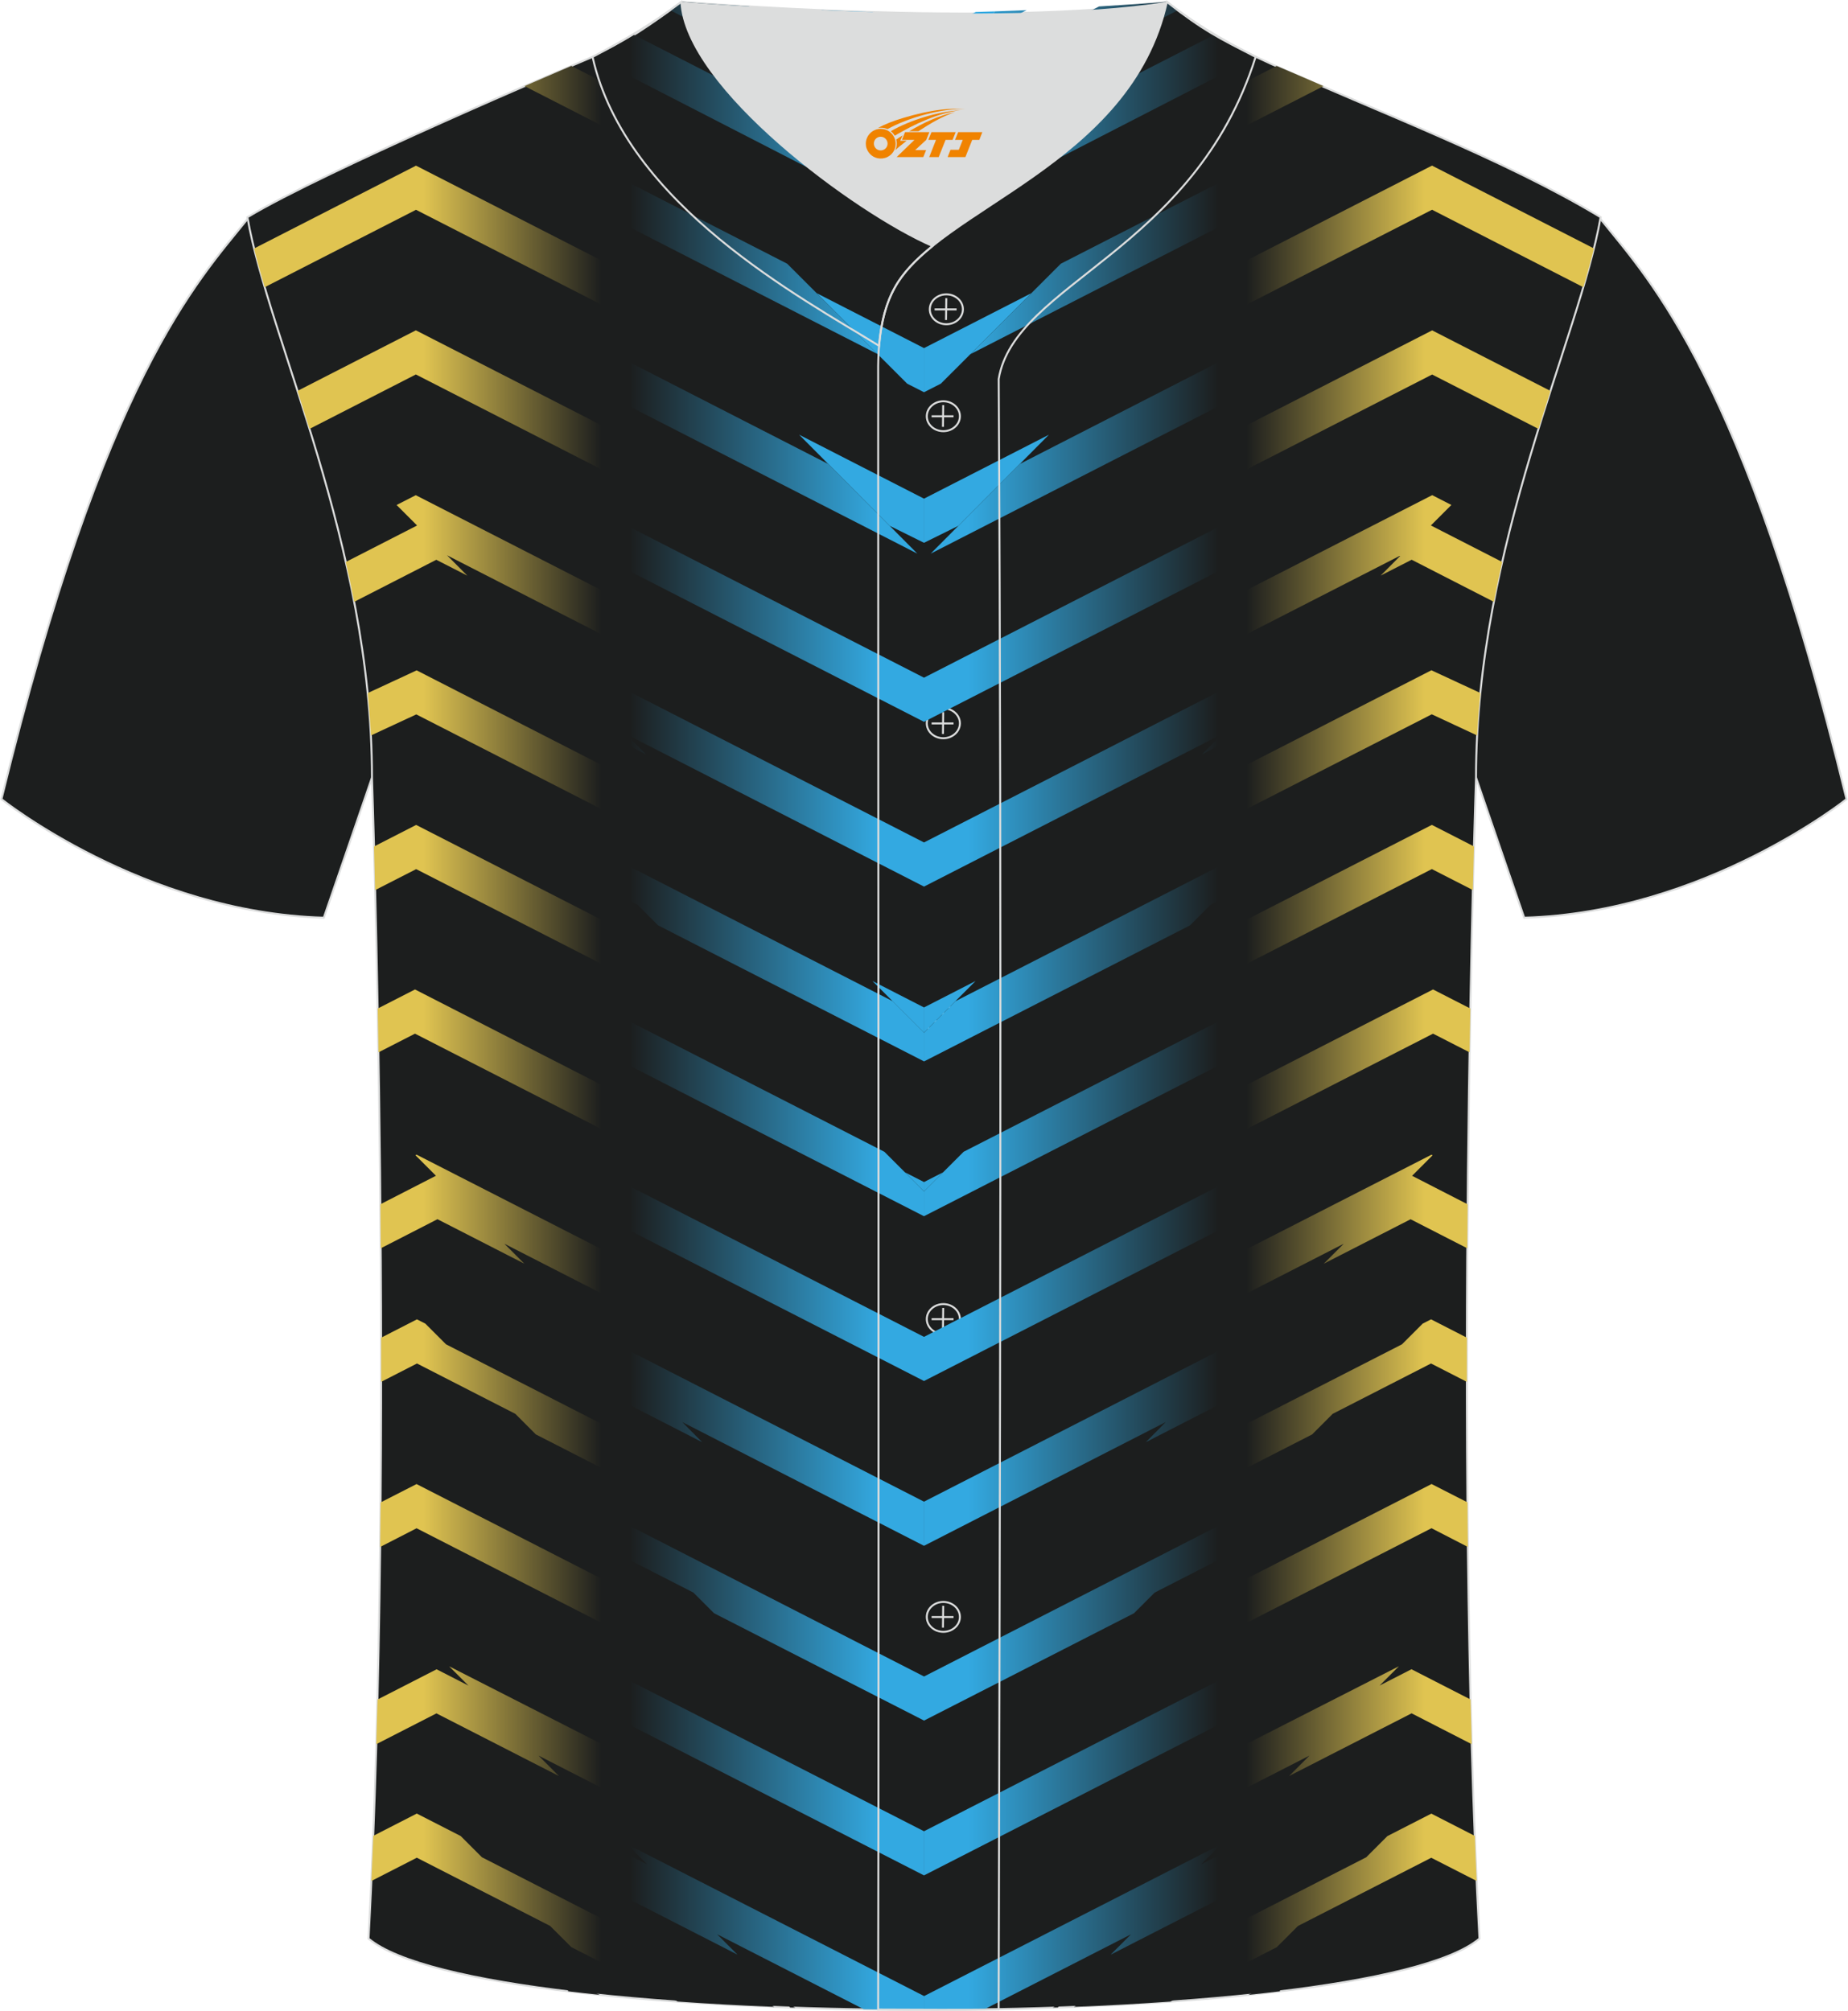
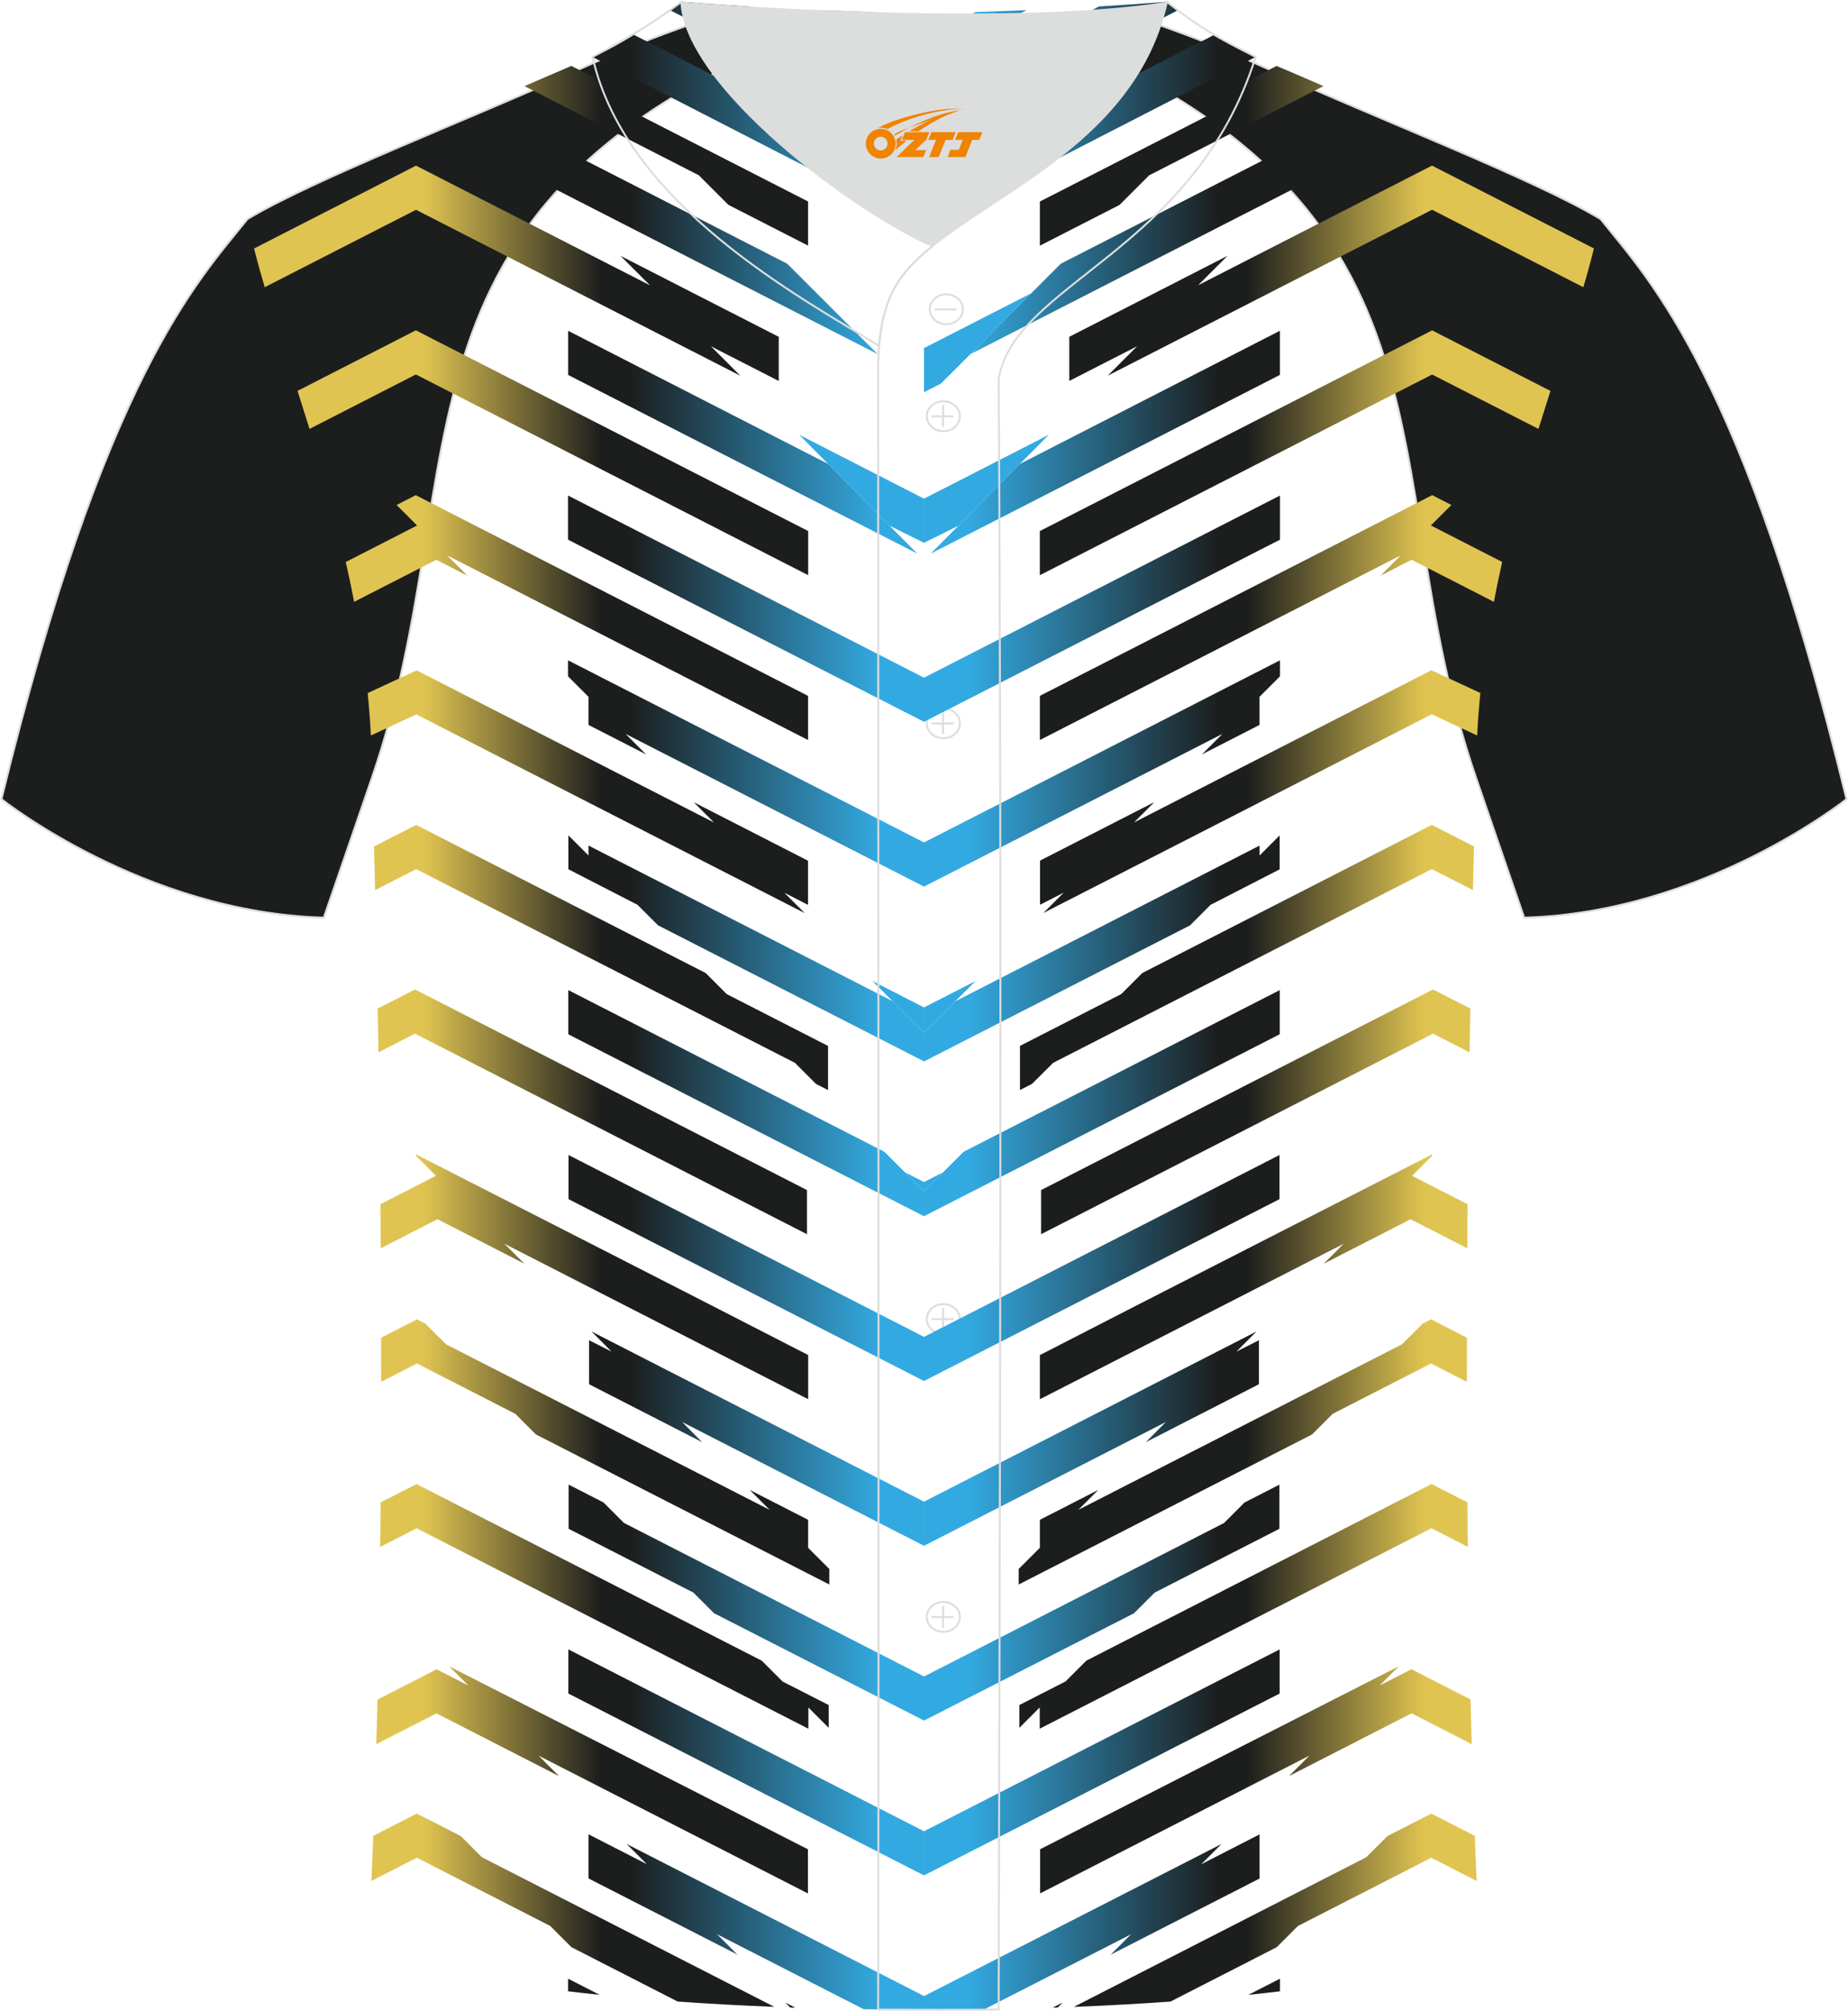
<svg xmlns="http://www.w3.org/2000/svg" version="1.1" id="_x37C_" x="0px" y="0px" width="380.86px" height="414.34px" viewBox="0 0 380.45 414.07" enable-background="new 0 0 380.45 414.07" xml:space="preserve">
  <path fill-rule="evenodd" clip-rule="evenodd" fill="#1C1E1E" stroke="#DCDDDD" stroke-width="0.401" stroke-miterlimit="22.926" d="  M50.88,45.11C40.61,57.92,21.44,77.54,0.22,164.56c0,0,29.27,23.38,66.39,24.41c0,0,7.18-20.82,9.92-28.84  C98.98,94.92,74.6,40.33,172.44,3.95c-1.44-0.27-3.12-0.27-4.94-0.1l0.09-0.01c-14.03-0.87-17.93-1.24-23.99,0.66  c-9.67,3.38-15.66,5.82-25.14,10.12C96.44,24.64,64.6,36.86,50.88,45.11z" />
  <path fill-rule="evenodd" clip-rule="evenodd" fill="#1C1E1E" stroke="#DCDDDD" stroke-width="0.401" stroke-miterlimit="22.926" d="  M329.57,45.11c10.27,12.8,29.44,32.43,50.66,119.45c0,0-29.27,23.38-66.39,24.41c0,0-7.18-20.82-9.92-28.84  c-22.45-65.22,1.92-119.8-95.91-156.18c1.44-0.27,3.12-0.27,4.94-0.1l-0.09-0.01c14.03-0.87,17.93-1.24,23.99,0.66  c9.67,3.38,15.66,5.82,25.14,10.12C284.01,24.64,315.85,36.86,329.57,45.11z" />
-   <path fill-rule="evenodd" clip-rule="evenodd" fill="#1C1E1E" stroke="#DCDDDD" stroke-width="0.401" stroke-miterlimit="22.926" d="  M75.83,399.2c5.39-101.63,0.7-239.16,0.7-239.16c0-47.92-21.37-90.49-25.65-115.31c15.8-9.54,66.87-31.23,71.06-33.01  c6.39-2.7,12.78-7.19,18.32-11.34c0,0,65.56,5.42,99.99,0c6.46,5.04,13.94,9.39,21.45,12.77c21.89,9.83,48.14,19.66,67.88,31.58  c-4.3,24.82-25.66,67.4-25.66,115.31c0,0-4.69,137.52,0.7,239.16C281.42,418.76,99.04,418.76,75.83,399.2z" />
  <path fill-rule="evenodd" clip-rule="evenodd" fill="none" stroke="#DCDDDD" stroke-width="0.401" stroke-miterlimit="22.926" d="  M194.83,66.77c1.87,0,3.41-1.38,3.41-3.08c0-1.7-1.54-3.08-3.41-3.08c-1.87,0-3.41,1.38-3.41,3.08  C191.42,65.4,192.96,66.77,194.83,66.77z" />
-   <line fill-rule="evenodd" clip-rule="evenodd" fill="none" stroke="#DCDDDD" stroke-width="0.401" stroke-miterlimit="22.926" x1="194.82" y1="61.4" x2="194.76" y2="65.89" />
  <line fill-rule="evenodd" clip-rule="evenodd" fill="none" stroke="#DCDDDD" stroke-width="0.401" stroke-miterlimit="22.926" x1="192.41" y1="63.71" x2="196.94" y2="63.71" />
  <path fill-rule="evenodd" clip-rule="evenodd" fill="none" stroke="#DCDDDD" stroke-width="0.401" stroke-miterlimit="22.926" d="  M194.21,88.79c1.87,0,3.41-1.38,3.41-3.08c0-1.69-1.54-3.08-3.41-3.08c-1.87,0-3.41,1.38-3.41,3.08  C190.79,87.41,192.32,88.79,194.21,88.79z" />
  <line fill-rule="evenodd" clip-rule="evenodd" fill="none" stroke="#DCDDDD" stroke-width="0.401" stroke-miterlimit="22.926" x1="194.18" y1="83.42" x2="194.13" y2="87.9" />
  <line fill-rule="evenodd" clip-rule="evenodd" fill="none" stroke="#DCDDDD" stroke-width="0.401" stroke-miterlimit="22.926" x1="191.79" y1="85.72" x2="196.31" y2="85.72" />
  <path fill-rule="evenodd" clip-rule="evenodd" fill="none" stroke="#DCDDDD" stroke-width="0.401" stroke-miterlimit="22.926" d="  M194.21,152.02c1.87,0,3.41-1.38,3.41-3.08c0-1.69-1.54-3.08-3.41-3.08c-1.87,0-3.41,1.38-3.41,3.08  C190.79,150.64,192.32,152.02,194.21,152.02z" />
  <line fill-rule="evenodd" clip-rule="evenodd" fill="none" stroke="#DCDDDD" stroke-width="0.401" stroke-miterlimit="22.926" x1="194.18" y1="146.66" x2="194.13" y2="151.14" />
  <line fill-rule="evenodd" clip-rule="evenodd" fill="none" stroke="#DCDDDD" stroke-width="0.401" stroke-miterlimit="22.926" x1="191.79" y1="148.97" x2="196.31" y2="148.97" />
  <path fill-rule="evenodd" clip-rule="evenodd" fill="none" stroke="#DCDDDD" stroke-width="0.401" stroke-miterlimit="22.926" d="  M194.21,213.36c1.87,0,3.41-1.38,3.41-3.08c0-1.69-1.54-3.08-3.41-3.08c-1.87,0-3.41,1.37-3.41,3.08  C190.79,211.98,192.32,213.36,194.21,213.36z" />
  <line fill-rule="evenodd" clip-rule="evenodd" fill="none" stroke="#DCDDDD" stroke-width="0.401" stroke-miterlimit="22.926" x1="194.18" y1="208" x2="194.13" y2="212.49" />
  <line fill-rule="evenodd" clip-rule="evenodd" fill="none" stroke="#DCDDDD" stroke-width="0.401" stroke-miterlimit="22.926" x1="191.79" y1="210.3" x2="196.31" y2="210.3" />
  <path fill-rule="evenodd" clip-rule="evenodd" fill="none" stroke="#DCDDDD" stroke-width="0.401" stroke-miterlimit="22.926" d="  M194.21,274.7c1.87,0,3.41-1.37,3.41-3.08c0-1.69-1.54-3.08-3.41-3.08c-1.87,0-3.41,1.38-3.41,3.08  C190.79,273.31,192.32,274.7,194.21,274.7z" />
  <line fill-rule="evenodd" clip-rule="evenodd" fill="none" stroke="#DCDDDD" stroke-width="0.401" stroke-miterlimit="22.926" x1="194.18" y1="269.33" x2="194.13" y2="273.82" />
  <line fill-rule="evenodd" clip-rule="evenodd" fill="none" stroke="#DCDDDD" stroke-width="0.401" stroke-miterlimit="22.926" x1="191.79" y1="271.64" x2="196.31" y2="271.64" />
  <path fill-rule="evenodd" clip-rule="evenodd" fill="none" stroke="#DCDDDD" stroke-width="0.401" stroke-miterlimit="22.926" d="  M194.21,336.03c1.87,0,3.41-1.38,3.41-3.08c0-1.69-1.54-3.08-3.41-3.08c-1.87,0-3.41,1.38-3.41,3.08  C190.79,334.65,192.32,336.03,194.21,336.03z" />
  <line fill-rule="evenodd" clip-rule="evenodd" fill="none" stroke="#DCDDDD" stroke-width="0.401" stroke-miterlimit="22.926" x1="194.18" y1="330.67" x2="194.13" y2="335.16" />
  <line fill-rule="evenodd" clip-rule="evenodd" fill="none" stroke="#DCDDDD" stroke-width="0.401" stroke-miterlimit="22.926" x1="191.79" y1="332.98" x2="196.31" y2="332.98" />
  <g>
    <g>
      <polygon fill-rule="evenodd" clip-rule="evenodd" fill="#33A9E1" points="190.23,243.41 194.16,241.4 190.23,245.33   " />
      <g>
        <linearGradient id="SVGID_1_" gradientUnits="userSpaceOnUse" x1="6258.449" y1="213.491" x2="6197.722" y2="213.491" gradientTransform="matrix(-1 0 0 1 6493.257 0)">
          <stop offset="0.359" style="stop-color:#1C1E1E" />
          <stop offset="0.963" style="stop-color:#E0C451" />
        </linearGradient>
        <path fill-rule="evenodd" clip-rule="evenodd" fill="url(#SVGID_1_)" d="M216.82,218.86c26-13.3,52.01-26.6,78-39.9l8.45,4.32     c0.08-3.31,0.16-6.31,0.23-8.98l-8.68-4.44c-19.87,10.17-39.75,20.33-59.63,30.5l-4.34,4.34l-20.86,10.67v9.09l2.48-1.27     L216.82,218.86L216.82,218.86z M304.05,387.33l-9.35-4.78l-27.46,14.05l-4.37,4.37l-21.89,11.2c-6.41,0.45-13.08,0.82-19.9,1.09     l60.21-30.8l4.37-4.37l9.05-4.63l8.96,4.59C303.78,381.16,303.91,384.26,304.05,387.33L304.05,387.33z M303.03,359.16     c-0.09-3.06-0.17-6.12-0.24-9.2l-12.17-6.23l-6.56,3.36l3.97-3.97c-24.63,12.56-49.28,25.09-73.89,37.68v9.09     c18.49-9.46,36.99-18.92,55.48-28.38l-4.21,4.21l25.24-12.91L303.03,359.16L303.03,359.16z M302.24,318.55l-7.49-3.86     c-26.9,13.76-53.79,27.52-80.69,41.28v-4.37l-4.19,4.19v-4.69l9.51-4.86l4.28-4.28c23.7-12.13,47.39-24.25,71.1-36.37l7.4,3.78     C302.17,312.43,302.2,315.49,302.24,318.55L302.24,318.55z M302.03,284.55c0-3.05,0-6.09,0.01-9.09l-7.38-3.78l-1.73,0.88     l-4.26,4.26c-22.22,11.37-44.44,22.72-66.66,34.09l4.1-4.1l-12.02,6.15v5.76l-4.36,4.36v3.2c20.14-10.31,40.28-20.6,60.43-30.9     l4.23-4.24l20.26-10.37L302.03,284.55L302.03,284.55z M302.12,257.05l-11.68-5.98l-17.88,9.15l4.1-4.1l-62.57,32.01v-9.09     c26.85-13.81,53.76-27.51,80.65-41.26l0.23,0.12l-4.22,4.22l11.44,5.87C302.16,250.96,302.14,253.98,302.12,257.05L302.12,257.05     z M302.59,216.7l-7.52-3.85c-26.91,13.77-53.82,27.54-80.73,41.3v-9.09c26.91-13.77,53.82-27.54,80.73-41.31l7.68,3.93     C302.69,210.59,302.64,213.59,302.59,216.7L302.59,216.7z M304.15,151.45l-9.35-4.36l-80,40.92l4.19-4.19l-4.87,2.49v-9.09     l23.55-12.05l-4.19,4.19l61.25-31.34l10.08,4.68C304.52,145.61,304.3,148.52,304.15,151.45L304.15,151.45z M307.59,123.93     c0.53-2.77,1.11-5.51,1.72-8.21l-14.69-7.52l4.22-4.22l-3.95-2.02c-26.93,13.78-53.86,27.56-80.8,41.33v9.09l74.35-38.04     l-4.17,4.19l6.39-3.27L307.59,123.93L307.59,123.93z M316.78,88.32l-21.9-11.2l-80.8,41.33v-9.09l80.8-41.33l24.37,12.47     C318.44,83.04,317.61,85.65,316.78,88.32L316.78,88.32z M326.02,59.14c0.83-2.79,1.56-5.45,2.18-7.98l-33.35-17.06l-48.17,24.64     l6.07-6.07l-17.76,9.09l-14.84,7.59v9.09l13.97-7.14l-6.07,6.07l14.89-7.62l51.92-26.56L326.02,59.14L326.02,59.14z      M272.51,17.73L236.6,36.1l-6.09,6.09l-16.42,8.4v-9.09l22.07-11.29l12.94-6.62l6.09-6.09l7.66-3.92     C265.33,14.62,268.64,16.05,272.51,17.73L272.51,17.73z M218.79,412.36l-1.02,1.02l-1.04,0.03L218.79,412.36z" />
        <g>
          <polygon fill-rule="evenodd" clip-rule="evenodd" fill="#33A9E1" points="190.23,207.45 200.85,202.01 190.23,212.63     " />
          <polygon fill-rule="evenodd" clip-rule="evenodd" fill="#33A9E1" points="215.95,89.52 197.29,108.28 190.23,111.77       190.23,102.68     " />
          <polygon fill-rule="evenodd" clip-rule="evenodd" fill="#33A9E1" points="190.23,71.68 212.34,60.37 193.7,79 190.23,80.77           " />
          <linearGradient id="SVGID_2_" gradientUnits="userSpaceOnUse" x1="6232.333" y1="207.115" x2="6301.435" y2="207.115" gradientTransform="matrix(-1 0 0 1 6493.257 0)">
            <stop offset="0.146" style="stop-color:#1C1E1E" />
            <stop offset="0.892" style="stop-color:#33A9E1" />
          </linearGradient>
          <path fill-rule="evenodd" clip-rule="evenodd" fill="url(#SVGID_2_)" d="M263.54,410.05c-2.12,0.26-4.29,0.5-6.51,0.73      l6.51-3.33V410.05L263.54,410.05z M258.54,11.72l-68.31,35.12v-9.09l59.74-30.56c2.8,1.75,5.67,3.32,8.55,4.53L258.54,11.72      L258.54,11.72z M242.54,2.1c-0.79-0.58-1.57-1.16-2.33-1.73c0,0-5.41,0.45-13.93,0.96l-12.18,6.23v9.09L242.54,2.1L242.54,2.1z       M211.36,2.09c-2.1,0.09-4.26,0.17-6.49,0.25l-6.28,6.28L211.36,2.09L211.36,2.09z M190.23,413.86c4.15,0,8.29-0.03,12.42-0.1      l30.2-15.44l-4.2,4.2l30.68-15.69v-9.09l-12.01,6.15l4.16-4.16l-61.25,31.31V413.86L190.23,413.86z M263.48,348.73l-73.25,37.45      v-9.09l73.25-37.45V348.73L263.48,348.73z M263.42,314.81v-9.09l-7.19,3.68l-4.2,4.21l-61.81,31.62l0,9.08l43.26-22.11      l4.25-4.25L263.42,314.81L263.42,314.81z M259.21,275.98v9.06l-23.29,11.93l4.1-4.14l-49.79,25.48v-9.09l68.48-35.04l-4.13,4.14      L259.21,275.98L259.21,275.98z M263.44,246.93v-9.09l-73.22,37.45v9.09L263.44,246.93L263.44,246.93z M263.5,203.88v9.09      l-73.27,37.47v-5.11l8.16-8.16L263.5,203.88L263.5,203.88z M263.48,172.02l-4.15,4.15v-2.04l-62.63,32.04l-6.47,6.47l0,5.93      l54.79-28.02l4.22-4.22l14.24-7.32V172.02L263.48,172.02z M263.54,135.97v3.3l-4.22,4.22v5.79l-11.86,6.07l4.22-4.22      l-61.46,31.44v-9.09L263.54,135.97L263.54,135.97z M263.54,102.04l-73.32,37.51v9.09l73.32-37.51V102.04L263.54,102.04z       M263.53,68.11v9.09L191.61,114l18.35-18.46L263.53,68.11L263.53,68.11z M218.41,54.3l-18.63,18.63l66.99-34.27l2.8-2.8v-7.73      L218.41,54.3z" />
          <path fill-rule="evenodd" clip-rule="evenodd" fill="#33A9E1" d="M190.22,7.93l0,9.06l14.65-14.65      c-1.31,0.05-2.64,0.09-3.98,0.13L190.22,7.93z" />
        </g>
      </g>
    </g>
    <g>
      <polygon fill-rule="evenodd" clip-rule="evenodd" fill="#33A9E1" points="190.23,243.41 186.29,241.4 190.23,245.33   " />
      <g>
        <linearGradient id="SVGID_3_" gradientUnits="userSpaceOnUse" x1="1182.863" y1="213.491" x2="1122.137" y2="213.491" gradientTransform="matrix(1 0 0 1 -1037.217 0)">
          <stop offset="0.359" style="stop-color:#1C1E1E" />
          <stop offset="0.963" style="stop-color:#E0C451" />
        </linearGradient>
        <path fill-rule="evenodd" clip-rule="evenodd" fill="url(#SVGID_3_)" d="M163.64,218.86l4.34,4.34l2.48,1.27v-9.09l-20.86-10.67     l-4.34-4.34c-19.88-10.17-39.75-20.33-59.63-30.5l-8.68,4.44c0.07,2.67,0.15,5.66,0.23,8.98l8.45-4.32     C111.63,192.27,137.64,205.56,163.64,218.86L163.64,218.86z M76.41,387.33c0.14-3.07,0.27-6.17,0.39-9.29l8.96-4.59l9.05,4.63     l4.37,4.37l60.21,30.8c-6.82-0.27-13.49-0.63-19.9-1.09l-21.89-11.2l-4.37-4.37l-27.46-14.05L76.41,387.33L76.41,387.33z      M77.42,359.16l12.39-6.34l25.24,12.91l-4.21-4.21c18.49,9.46,36.99,18.92,55.48,28.38v-9.09     c-24.61-12.59-49.26-25.12-73.89-37.68l3.97,3.97l-6.56-3.36l-12.17,6.23C77.59,353.04,77.51,356.1,77.42,359.16L77.42,359.16z      M78.22,318.55c0.04-3.06,0.07-6.12,0.09-9.17l7.4-3.78c23.7,12.12,47.39,24.25,71.1,36.37l4.28,4.28l9.51,4.86v4.69l-4.19-4.19     v4.37c-26.9-13.76-53.79-27.52-80.69-41.28L78.22,318.55L78.22,318.55z M78.42,284.55l7.38-3.78l20.26,10.37l4.23,4.24     c20.14,10.3,40.28,20.6,60.43,30.9v-3.2l-4.36-4.36v-5.76l-12.02-6.15l4.1,4.1c-22.22-11.37-44.44-22.72-66.66-34.09l-4.26-4.26     l-1.73-0.88l-7.38,3.78C78.42,278.47,78.42,281.5,78.42,284.55L78.42,284.55z M78.34,257.05c-0.02-3.07-0.04-6.09-0.07-9.07     l11.44-5.87l-4.22-4.22l0.23-0.12c26.89,13.75,53.8,27.45,80.65,41.26v9.09l-62.57-32.01l4.1,4.1l-17.88-9.15L78.34,257.05     L78.34,257.05z M77.87,216.7c-0.05-3.11-0.1-6.11-0.16-9.02l7.68-3.93c26.91,13.77,53.82,27.54,80.73,41.31v9.09     c-26.91-13.77-53.82-27.54-80.73-41.3L77.87,216.7L77.87,216.7z M76.31,151.45c-0.15-2.94-0.38-5.85-0.66-8.73l10.08-4.68     l61.25,31.34l-4.19-4.19l23.55,12.05v9.09l-4.87-2.49l4.19,4.19l-80-40.92L76.31,151.45L76.31,151.45z M72.86,123.93l16.92-8.66     l6.39,3.27l-4.17-4.19l74.35,38.04v-9.09c-26.93-13.78-53.86-27.55-80.8-41.33l-3.95,2.02l4.22,4.22l-14.69,7.52     C71.75,118.42,72.33,121.16,72.86,123.93L72.86,123.93z M63.67,88.32c-0.83-2.67-1.65-5.28-2.47-7.83l24.37-12.47l80.8,41.33     v9.09l-80.8-41.33L63.67,88.32L63.67,88.32z M54.44,59.14L85.6,43.2l51.92,26.56l14.89,7.62l-6.07-6.07l13.97,7.14v-9.09     l-14.84-7.59l-17.76-9.09l6.07,6.07L85.6,34.11L52.25,51.17C52.87,53.69,53.61,56.35,54.44,59.14L54.44,59.14z M107.95,17.73     c3.86-1.68,7.18-3.11,9.64-4.16l7.66,3.92l6.09,6.09l12.94,6.62l22.07,11.29v9.09l-16.42-8.4l-6.09-6.09L107.95,17.73     L107.95,17.73z M163.72,413.42l-1.04-0.03l-1.02-1.02L163.72,413.42z" />
        <g>
          <polygon fill-rule="evenodd" clip-rule="evenodd" fill="#33A9E1" points="190.22,207.45 179.6,202.01 190.22,212.63     " />
          <polygon fill-rule="evenodd" clip-rule="evenodd" fill="#33A9E1" points="164.51,89.52 183.17,108.28 190.22,111.77       190.22,102.68     " />
-           <polygon fill-rule="evenodd" clip-rule="evenodd" fill="#33A9E1" points="190.23,71.68 168.12,60.37 186.75,79 190.23,80.77           " />
          <linearGradient id="SVGID_4_" gradientUnits="userSpaceOnUse" x1="1156.748" y1="207.115" x2="1225.85" y2="207.115" gradientTransform="matrix(1 0 0 1 -1037.217 0)">
            <stop offset="0.146" style="stop-color:#1C1E1E" />
            <stop offset="0.892" style="stop-color:#33A9E1" />
          </linearGradient>
          <path fill-rule="evenodd" clip-rule="evenodd" fill="url(#SVGID_4_)" d="M116.92,410.05v-2.6l6.51,3.33      C121.21,410.55,119.04,410.3,116.92,410.05L116.92,410.05z M121.92,11.72l0.02-0.01c2.88-1.21,5.75-2.79,8.55-4.53l59.74,30.56      v9.09L121.92,11.72L121.92,11.72z M137.92,2.1l28.44,14.55V7.56l-12.18-6.23c-8.52-0.51-13.93-0.96-13.93-0.96      C139.49,0.94,138.71,1.52,137.92,2.1L137.92,2.1z M169.09,2.09l12.76,6.53l-6.28-6.28C173.36,2.27,171.19,2.18,169.09,2.09      L169.09,2.09z M190.23,413.86v-2.84l-61.25-31.31l4.16,4.16l-12.01-6.15v9.09l30.68,15.69l-4.2-4.2l30.2,15.44      C181.93,413.82,186.08,413.86,190.23,413.86L190.23,413.86z M116.97,348.73v-9.09l73.25,37.45v9.09L116.97,348.73L116.97,348.73      z M117.03,314.81l25.69,13.13l4.25,4.25l43.26,22.11l0-9.08l-61.81-31.62l-4.2-4.21l-7.19-3.68V314.81L117.03,314.81z       M121.24,275.98l4.63,2.34l-4.13-4.14l68.48,35.04v9.09l-49.79-25.48l4.1,4.14l-23.29-11.93V275.98L121.24,275.98z       M117.01,246.93l73.22,37.45v-9.09l-73.22-37.45V246.93L117.01,246.93z M116.96,203.88l65.11,33.3l8.16,8.16v5.11l-73.27-37.47      V203.88L116.96,203.88z M116.98,172.02V179l14.24,7.32l4.22,4.22l54.79,28.02l0-5.93l-6.47-6.47l-62.63-32.04v2.04      L116.98,172.02L116.98,172.02z M116.91,135.97l73.32,37.51v9.09l-61.46-31.44l4.22,4.22l-11.86-6.07v-5.79l-4.22-4.22V135.97      L116.91,135.97z M116.91,102.04v9.09l73.32,37.51v-9.09L116.91,102.04L116.91,102.04z M116.92,68.11l53.57,27.43L188.85,114      l-71.92-36.79V68.11L116.92,68.11z M110.89,28.12v7.73l2.8,2.8l66.99,34.27L162.04,54.3L110.89,28.12z" />
          <path fill-rule="evenodd" clip-rule="evenodd" fill="#33A9E1" d="M190.23,7.93l0,9.06L175.58,2.34      c1.31,0.05,2.64,0.09,3.98,0.13L190.23,7.93z" />
        </g>
      </g>
    </g>
  </g>
  <path fill-rule="evenodd" clip-rule="evenodd" fill="none" stroke="#DCDDDD" stroke-width="0.401" stroke-miterlimit="22.926" d="  M140.26,0.39c-5.89,4.42-11.78,7.9-18.3,11.33c6.83,30.51,43.24,49.73,59.01,59.49c0.43-5.17,1.57-9,3.21-11.94  c1.67-3.07,4.41-5.86,7.8-8.61C176.19,43.81,141.14,18.02,140.26,0.39z" />
  <path fill-rule="evenodd" clip-rule="evenodd" fill="none" stroke="#DCDDDD" stroke-width="0.401" stroke-miterlimit="22.926" d="  M258.53,11.72c-7.75-3.99-10.64-5.36-18.29-11.33c-7.51,33.73-47.07,42.4-56.06,58.88c-2.05,3.7-3.32,8.77-3.4,16.13  c0,112.84,0.19,225.57,0,338.41c8.37,0,16.45,0.13,24.82-0.03c0.26-111.84,0.66-223.92,0.01-335.74  C208.9,58.22,245.85,51.86,258.53,11.72z" />
  <path fill-rule="evenodd" clip-rule="evenodd" fill="#DCDDDD" d="M191.97,50.65c14.81-11.97,42.14-22.83,48.25-50.27  c-34.43,5.42-99.99,0-99.99,0C141.12,18.01,176.18,43.8,191.97,50.65z" />
  <g id="图层_x0020_1">
    <path fill="#F08300" d="M178.42,30.61c0.416,1.136,1.472,1.984,2.752,2.032c0.144,0,0.304,0,0.448-0.016h0.016   c0.016,0,0.064,0,0.128-0.016c0.032,0,0.048-0.016,0.08-0.016c0.064-0.016,0.144-0.032,0.224-0.048c0.016,0,0.016,0,0.032,0   c0.192-0.048,0.4-0.112,0.576-0.208c0.192-0.096,0.4-0.224,0.608-0.384c0.672-0.56,1.104-1.408,1.104-2.352   c0-0.224-0.032-0.448-0.08-0.672l0,0C184.26,28.73,184.21,28.56,184.13,28.38C183.66,27.29,182.58,26.53,181.31,26.53C179.62,26.53,178.24,27.9,178.24,29.6C178.24,29.95,178.3,30.29,178.42,30.61L178.42,30.61L178.42,30.61z M182.72,29.63L182.72,29.63C182.69,30.41,182.03,31.01,181.25,30.97C180.46,30.94,179.87,30.29,179.9,29.5c0.032-0.784,0.688-1.376,1.472-1.344   C182.14,28.19,182.75,28.86,182.72,29.63L182.72,29.63z" />
    <polygon fill="#F08300" points="196.75,27.21 ,196.11,28.8 ,194.67,28.8 ,193.25,32.35 ,191.3,32.35 ,192.7,28.8 ,191.12,28.8    ,191.76,27.21" />
    <path fill="#F08300" d="M198.72,22.48c-1.008-0.096-3.024-0.144-5.056,0.112c-2.416,0.304-5.152,0.912-7.616,1.664   C184,24.86,182.13,25.58,180.78,26.35C180.98,26.32,181.17,26.3,181.36,26.3c0.48,0,0.944,0.112,1.36,0.288   C186.82,24.27,194.02,22.22,198.72,22.48L198.72,22.48L198.72,22.48z" />
-     <path fill="#F08300" d="M184.19,27.95c4-2.368,8.88-4.672,13.488-5.248c-4.608,0.288-10.224,2-14.288,4.304   C183.71,27.26,183.98,27.58,184.19,27.95C184.19,27.95,184.19,27.95,184.19,27.95z" />
+     <path fill="#F08300" d="M184.19,27.95c4-2.368,8.88-4.672,13.488-5.248C183.71,27.26,183.98,27.58,184.19,27.95C184.19,27.95,184.19,27.95,184.19,27.95z" />
    <polygon fill="#F08300" points="202.24,27.21 ,201.62,28.8 ,200.16,28.8 ,198.75,32.35 ,198.29,32.35 ,196.78,32.35 ,195.09,32.35    ,195.68,30.85 ,197.39,30.85 ,198.21,28.8 ,196.62,28.8 ,197.26,27.21" />
    <polygon fill="#F08300" points="191.33,27.21 ,190.69,28.8 ,188.4,30.91 ,190.66,30.91 ,190.08,32.35 ,184.59,32.35 ,188.26,28.8    ,185.68,28.8 ,186.32,27.21" />
    <path fill="#F08300" d="M196.61,23.07c-3.376,0.752-6.464,2.192-9.424,3.952h1.888C191.5,25.45,193.84,24.02,196.61,23.07z    M185.81,27.89C185.18,28.27,185.12,28.32,184.51,28.73c0.064,0.256,0.112,0.544,0.112,0.816c0,0.496-0.112,0.976-0.32,1.392   c0.176-0.16,0.32-0.304,0.432-0.4c0.272-0.24,0.768-0.64,1.6-1.296l0.32-0.256H185.33l0,0L185.81,27.89L185.81,27.89L185.81,27.89z" />
  </g>
</svg>